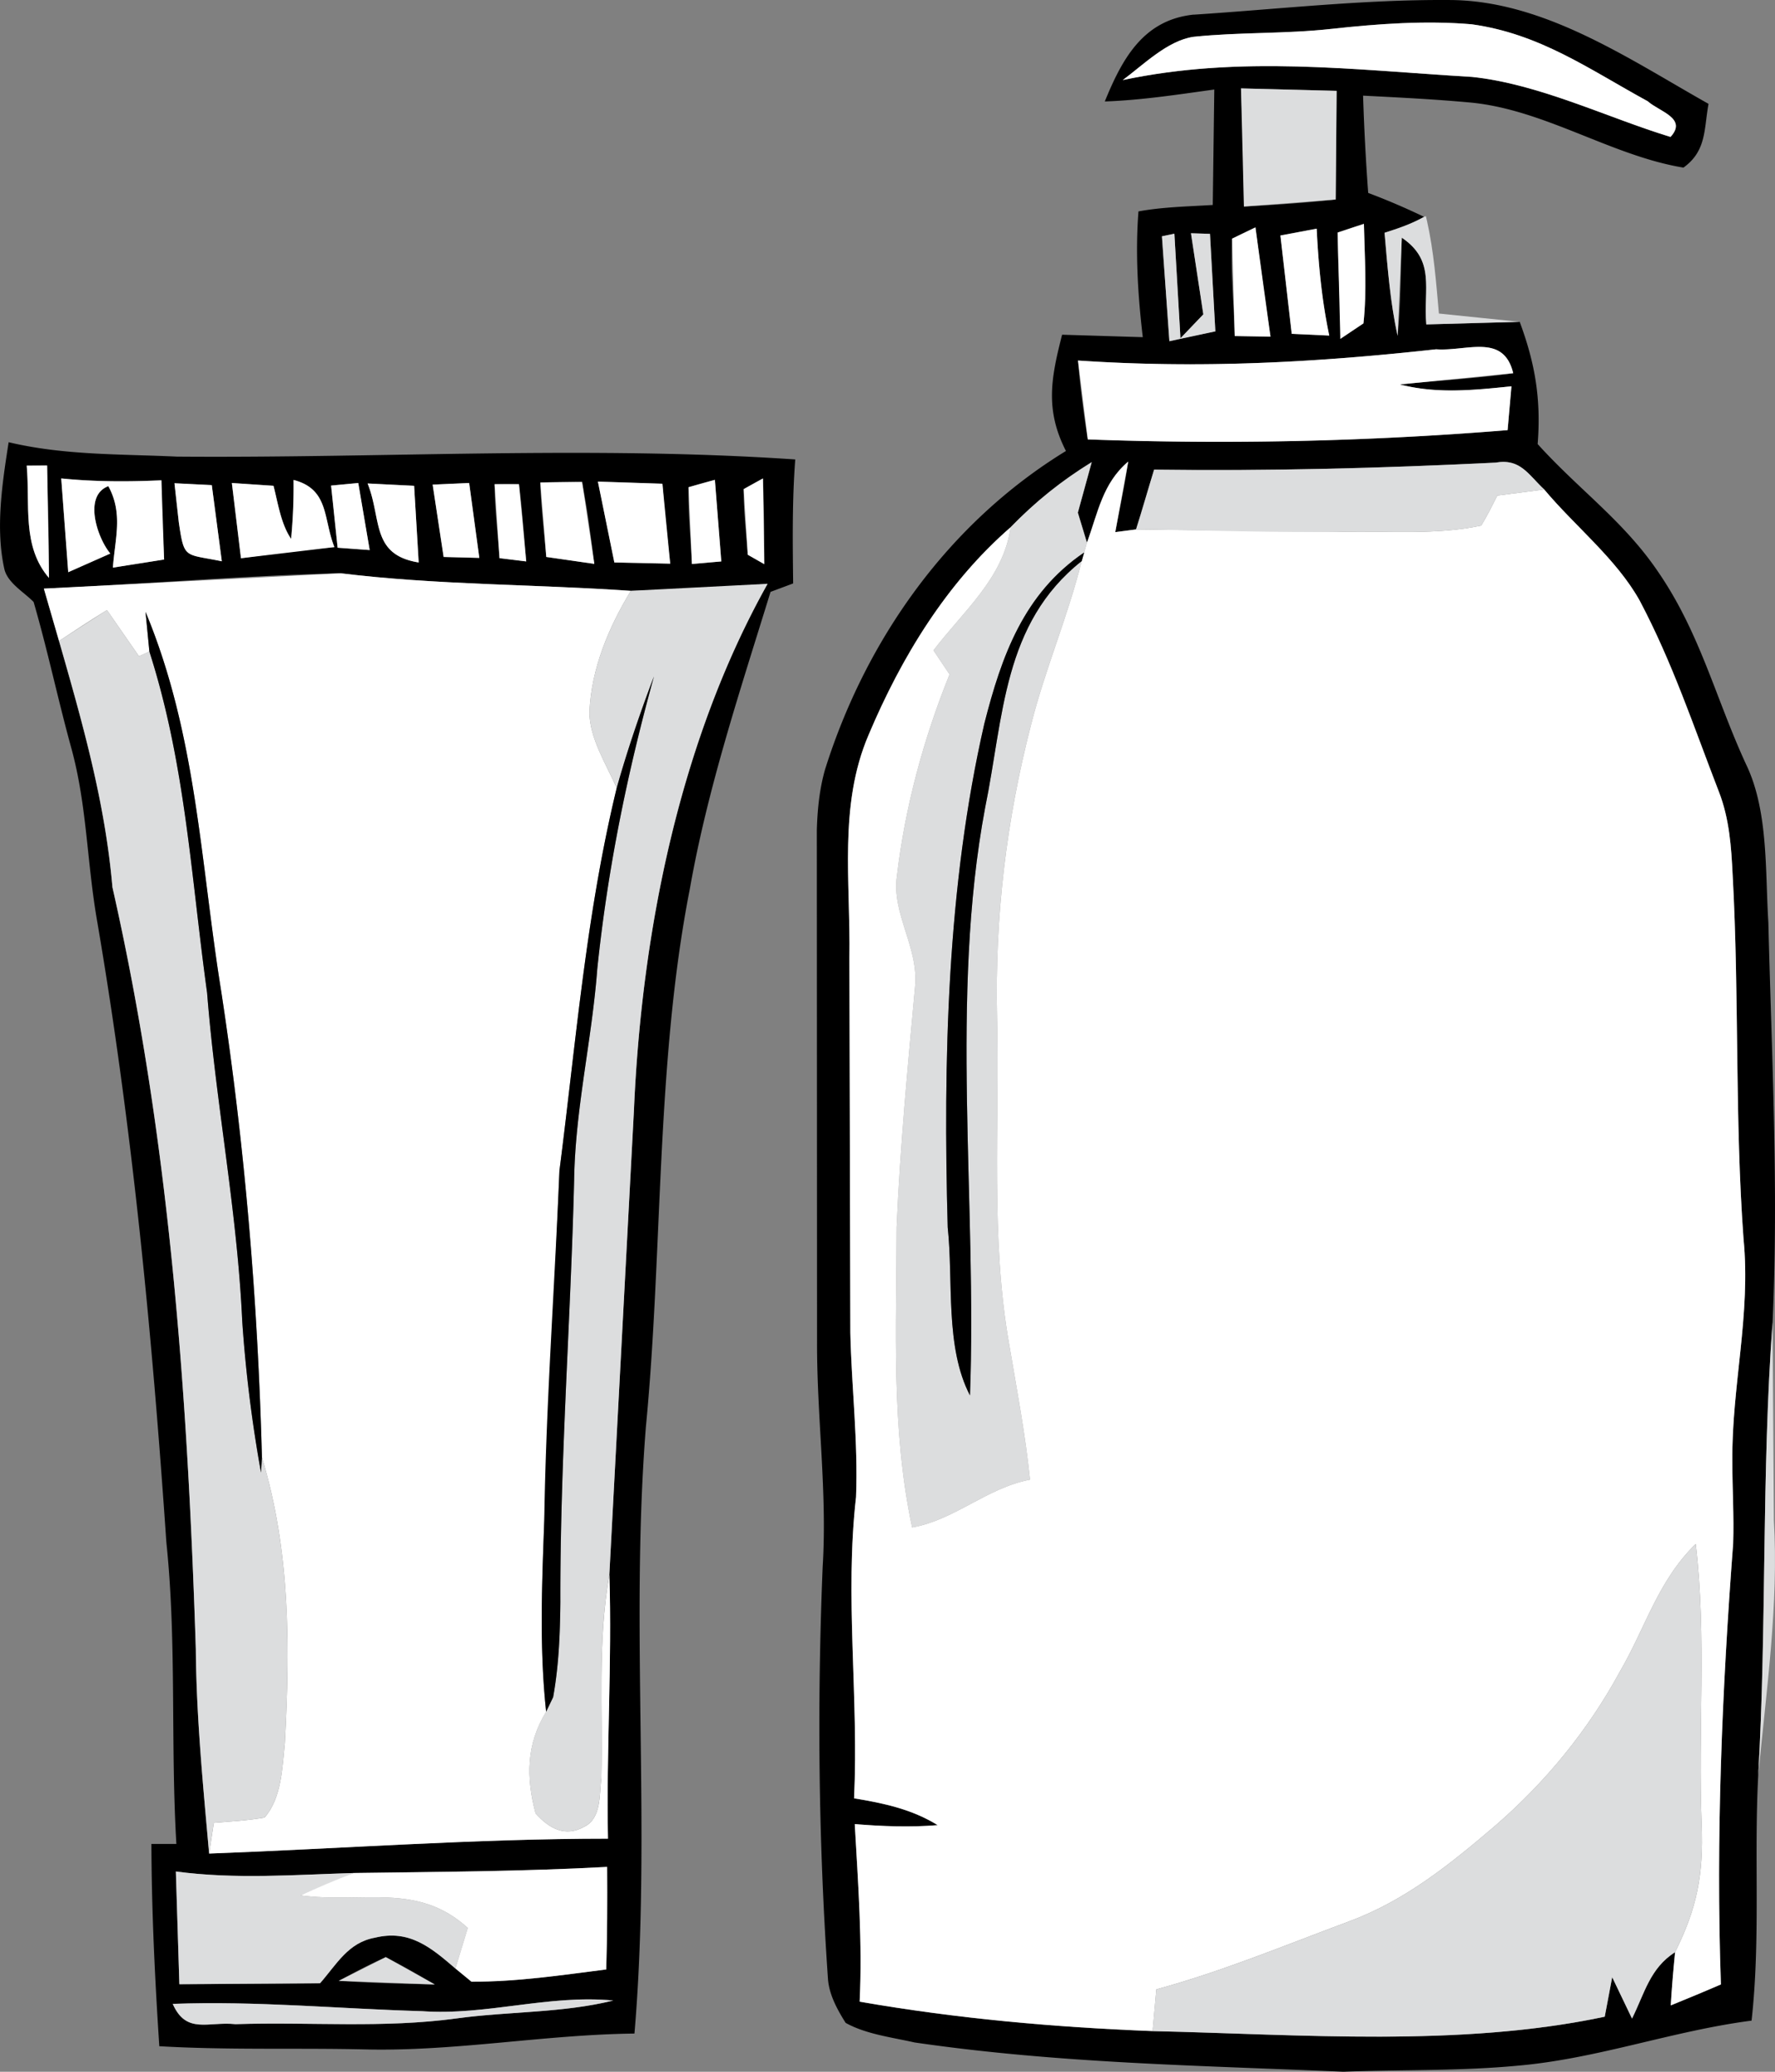
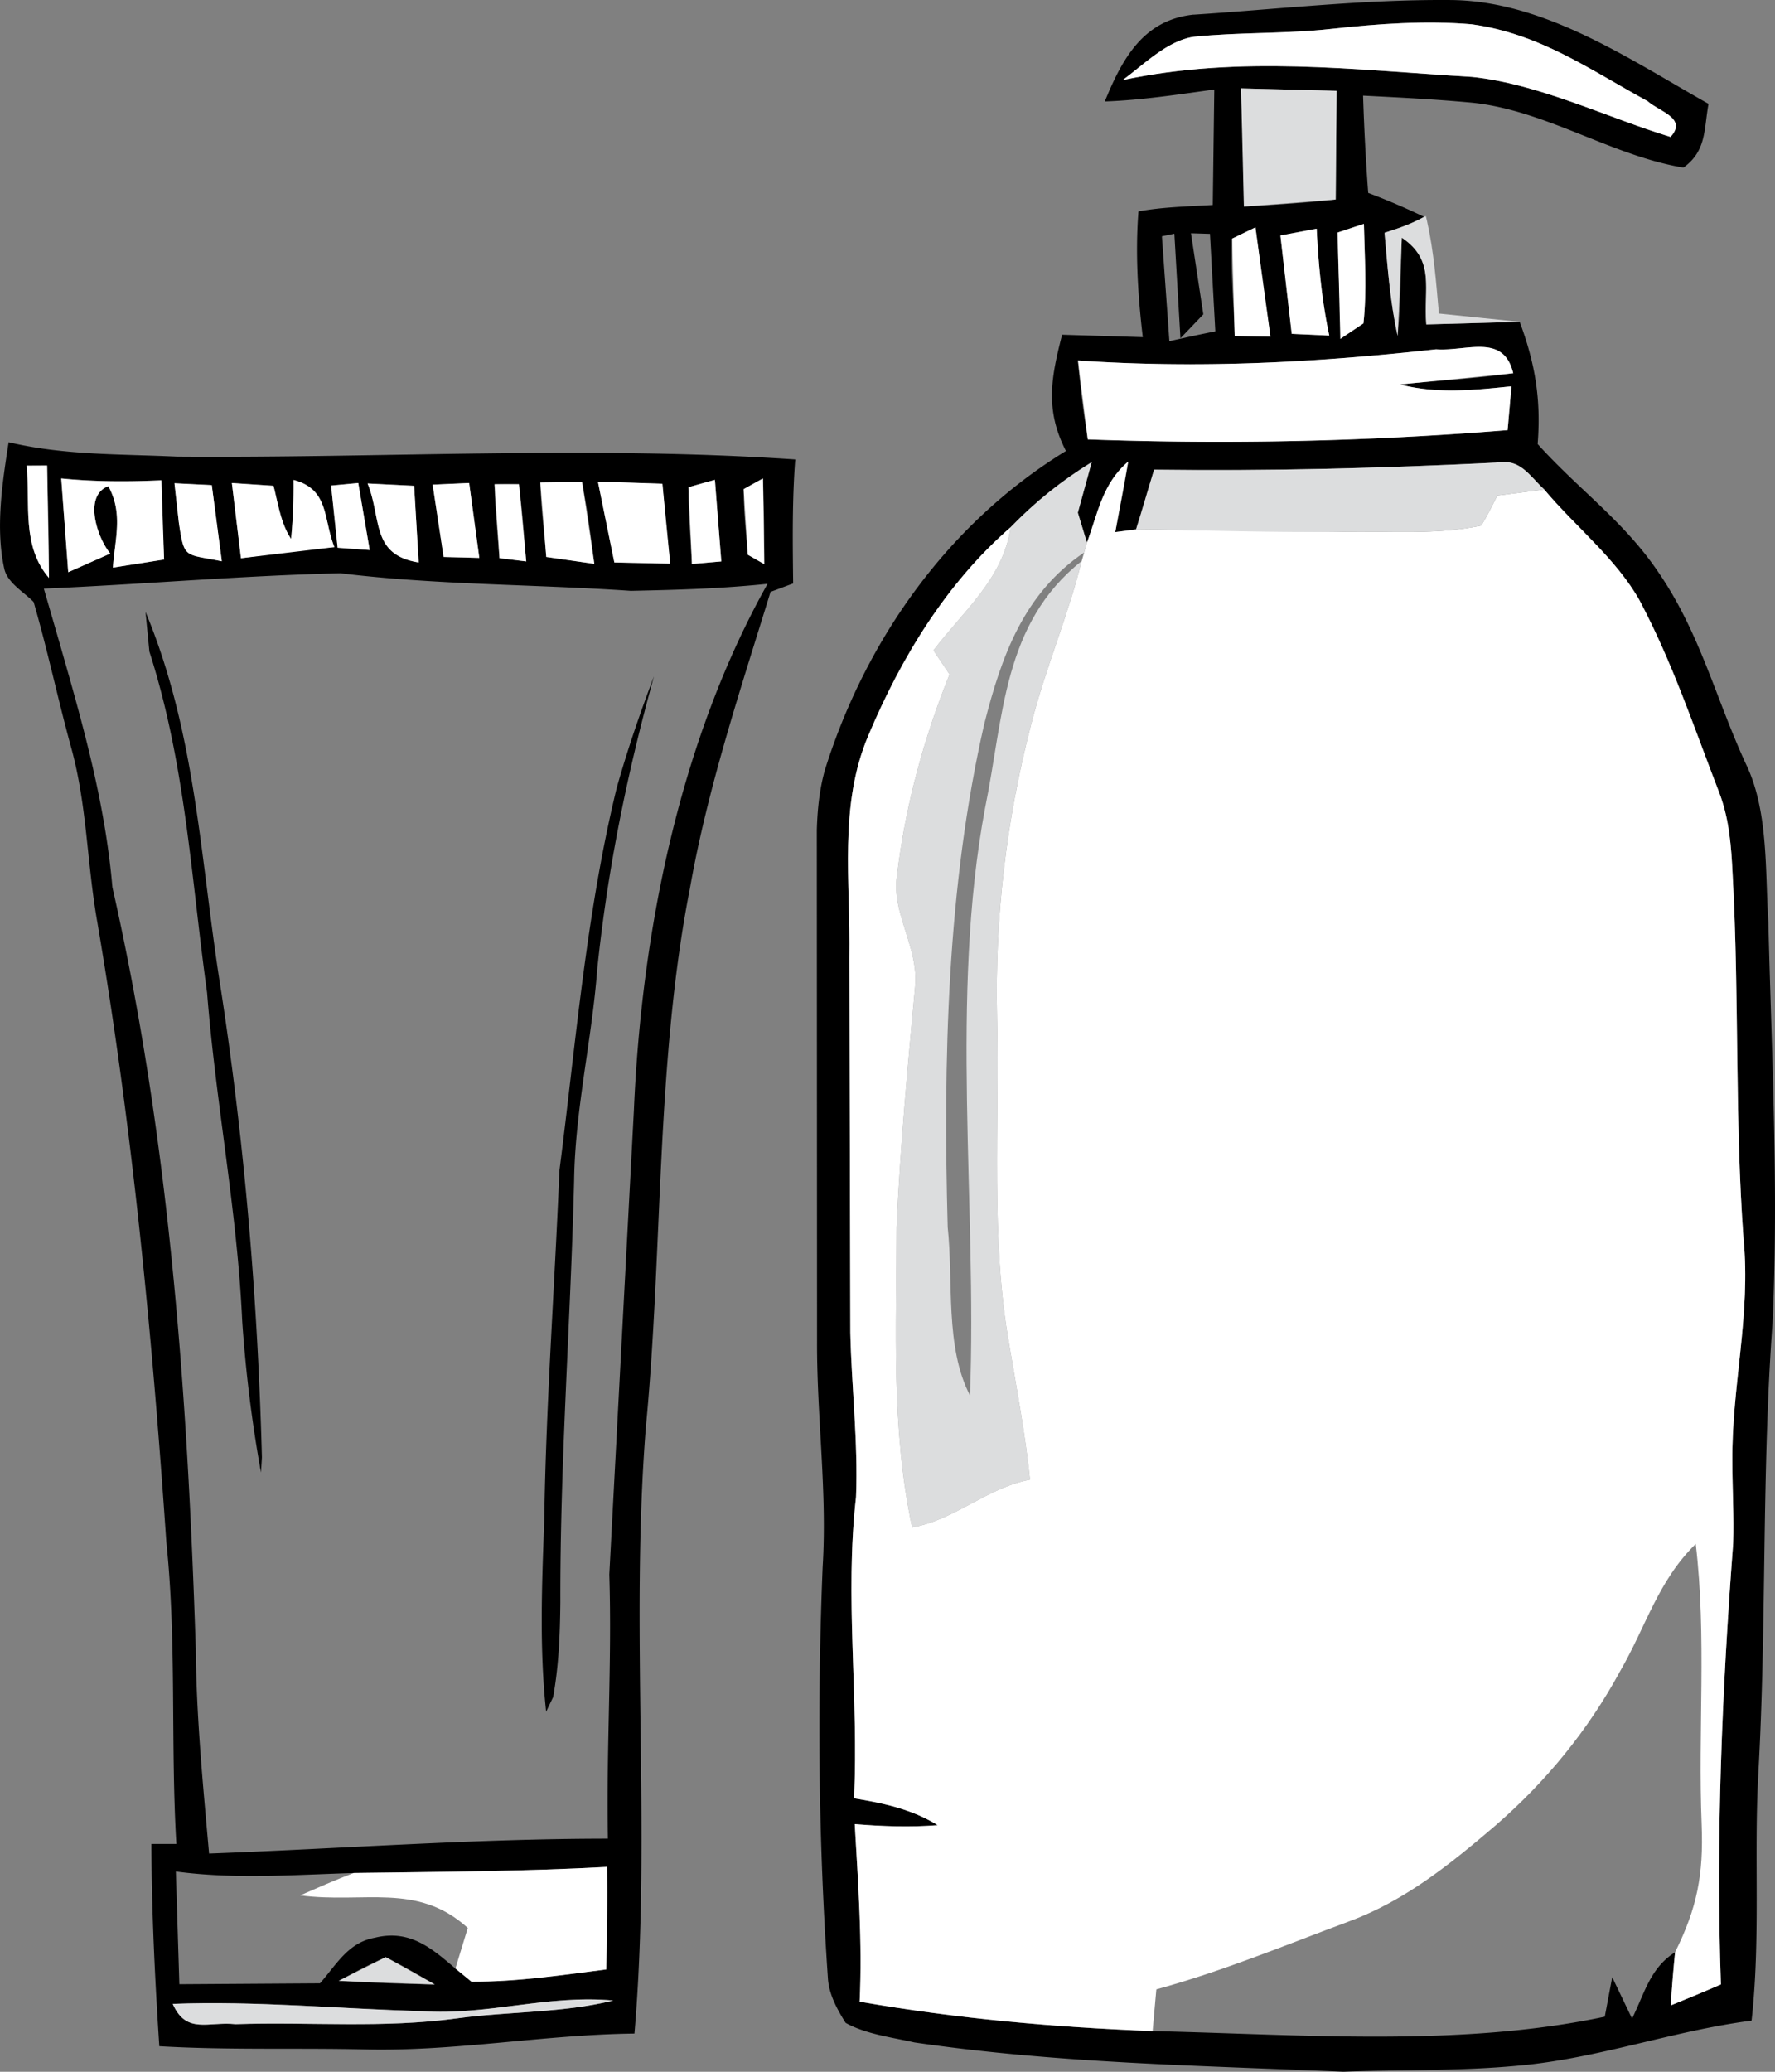
<svg xmlns="http://www.w3.org/2000/svg" fill="none" height="91" width="78">
  <rect width="100%" height="100%" fill="#808080" stroke="none" />
  <path d="M52.453.645C56.179.403 59.92-.025 63.651.001c4.156-.005 7.892 2.569 11.428 4.561-.205 1.117-.082 2.064-1.102 2.8-3.141-.515-6.058-2.522-9.296-2.852-1.589-.149-3.188-.227-4.782-.309a99.1 99.1 0 0 0 .225 4.273c.835.314 1.65.664 2.455 1.05-.548.309-1.138.51-1.737.7.133 1.508.246 3.047.574 4.525.138-1.441.133-2.857.184-4.309 1.496 1.009.943 2.244 1.076 3.809l4.105-.113c.682 1.838.943 3.403.789 5.369 1.809 2.003 3.767 3.367 5.279 5.591 1.86 2.697 2.532 5.554 3.88 8.478.989 2.049.835 4.69.979 6.945.144 5.843.456 11.732.184 17.575-.487 6.615-.251 13.276-.63 19.896-.19 3.609.108 7.161-.292 10.764-3.49.453-6.744 1.668-10.255 1.977-2.547.242-5.125.17-7.687.268-6.355-.278-12.525-.365-18.844-1.287-.994-.226-2.127-.36-3.024-.86-.369-.587-.738-1.256-.779-1.966-.415-6.028-.477-12.015-.231-18.054.205-3.31-.256-6.569-.246-9.879l-.01-22.486c.026-.901.113-1.791.359-2.661 1.804-5.74 5.432-10.841 10.588-13.997-.928-1.817-.651-3.217-.169-5.107l3.546.108c-.215-1.822-.333-3.691-.19-5.524 1.066-.196 2.183-.216 3.265-.283l.067-5.071c-1.604.221-3.193.468-4.812.525.764-1.869 1.686-3.583 3.905-3.815zm-3.116 2.873c5.176-1.097 10.137-.448 15.344-.139 2.947.304 5.981 1.802 8.728 2.636.753-.819-.492-1.112-.999-1.565-2.583-1.411-4.735-2.965-7.739-3.382-2.019-.175-4.136-.021-6.15.201-2.019.226-4.064.139-6.078.35-1.148.17-2.204 1.235-3.106 1.9zm5.197.365c.072 1.73.123 3.459.128 5.189 1.348-.072 2.691-.16 4.033-.309l.041-4.772-4.202-.108zM58.9 14.884l1.015-.679c.159-1.441.051-2.919.02-4.371-.384.118-.769.247-1.153.381-.005 1.555.149 3.109.118 4.669zm-7.841-4.504l.328 4.607a66.95 66.95 0 0 1 2.019-.432l-.236-4.283-.835-.026.543 3.562-1.005 1.05-.267-4.592-.548.113zm3.198 4.381l1.573.026c-.246-1.596-.451-3.197-.661-4.798-.348.16-.687.324-1.025.494-.072 1.421.077 2.857.113 4.278zm2.009-4.417l.497 4.319 1.65.077c-.328-1.549-.477-3.114-.553-4.695l-1.594.299zm-8.897 5.493c.102 1.163.246 2.311.431 3.464a156.5 156.5 0 0 0 18.449-.407l.169-1.925c-1.66.17-3.265.34-4.904-.082 1.66-.175 3.326-.257 4.981-.494-.425-1.766-2.04-.952-3.388-1.05-5.33.587-10.378.855-15.738.494zm-2.962 7.325c-2.819 2.45-4.802 5.714-6.242 9.127-1.322 3.094-.784 6.43-.84 9.781l.041 16.468c.056 2.43.343 4.767.251 7.217-.502 4.396.123 8.808-.087 13.235 1.307.216 2.532.474 3.675 1.179-1.22.098-2.429.052-3.644-.046.149 2.605.338 5.189.215 7.799 4.295.746 8.517 1.122 12.874 1.292 6.503.144 13.509.715 19.869-.633l.328-1.735.871 1.817c.553-1.107.784-2.208 1.891-2.914-.077.777-.144 1.555-.19 2.337l2.204-.921c-.225-6.45.051-12.926.538-19.361.041-1.205-.036-2.394-.036-3.604-.031-3.3.82-6.461.492-9.786-.389-5.318-.184-10.635-.477-15.958-.061-1.266-.144-2.497-.61-3.691-1.117-2.888-2.029-5.647-3.475-8.381-1.025-1.838-2.834-3.259-4.197-4.885-.697-.649-1.045-1.369-2.132-1.179-5.012.247-9.994.376-15.011.309l-.794 2.625-.912.118c.195-1.035.415-2.059.569-3.099-1.127.957-1.322 2.224-1.814 3.562l-.4-1.318.61-2.219c-1.343.829-2.465 1.73-3.567 2.862z" fill="#000" />
  <path d="M58.521 1.268c2.014-.221 4.131-.376 6.15-.201 3.003.417 5.156 1.972 7.739 3.382.507.453 1.753.746.999 1.565-2.747-.834-5.781-2.332-8.728-2.636-5.207-.309-10.168-.957-15.344.139.902-.664 1.958-1.73 3.106-1.9 2.014-.211 4.059-.124 6.078-.35z" fill="#fff" />
  <path d="M54.534 3.883l4.202.108-.041 4.772-4.033.309-.128-5.189zm8.046 5.642l.077-.031.051.211c.302 1.354.4 2.687.523 4.067l3.551.365-4.105.113c-.133-1.565.42-2.8-1.076-3.809l-.184 4.309c-.328-1.477-.441-3.017-.574-4.525.6-.19 1.189-.391 1.737-.7z" fill="#dcddde" />
  <path d="M58.782 10.214l1.153-.381c.031 1.452.138 2.929-.021 4.371l-1.015.68-.118-4.669z" fill="#fff" />
-   <path d="M51.059 10.379l.548-.113.267 4.592 1.005-1.05-.543-3.562.835.026.236 4.283-2.019.432-.328-4.607z" fill="#dcddde" />
  <path d="M54.144 10.482l1.025-.494.661 4.798-1.573-.026-.113-4.278zm3.716-.437c.077 1.58.225 3.145.553 4.695l-1.65-.077-.497-4.319 1.594-.299zm5.248 5.297c1.348.098 2.962-.716 3.388 1.05l-4.981.494c1.64.422 3.244.252 4.904.082l-.169 1.925a156.48 156.48 0 0 1-18.449.407l-.43-3.464c5.361.36 10.409.093 15.738-.494z" fill="#fff" />
-   <path d="M.379 19.424c2.455.582 4.904.515 7.4.633 9.035.072 18.142-.489 27.167.124-.138 1.812-.113 3.629-.092 5.446l-.994.371c-1.322 4.293-2.768 8.618-3.546 13.045-1.497 7.619-1.184 15.912-1.932 23.634-.702 8.844.251 17.817-.502 26.645-3.992.046-7.908.798-11.895.695-2.998-.067-5.991.036-8.984-.139-.195-2.955-.338-5.925-.348-8.885h1.097c-.261-4.427.021-8.854-.441-13.266-.625-9.117-1.491-18.193-3.029-27.201-.471-2.672-.451-5.148-1.153-7.691-.584-2.121-1.035-4.278-1.65-6.394-.41-.422-1.127-.824-1.281-1.426-.405-1.786-.097-3.794.184-5.591zm.794 1.03c.154 1.73-.22 3.542.979 4.932.01-1.642-.051-3.29-.082-4.937l-.897.005zm1.517.561l.308 4.118 1.85-.819c-.559-.659-1.209-2.538-.087-2.96.656 1.199.292 2.301.2 3.578l2.25-.355c-.062-1.158-.113-2.316-.118-3.48-1.476.067-2.926.067-4.402-.082zm19.259 3.501l1.174.144c-.097-1.132-.174-2.265-.318-3.392a18.57 18.57 0 0 0-1.071 0c.01 1.081.138 2.167.215 3.248zm2.055-.052l2.111.304c-.154-1.21-.302-2.399-.538-3.598a24.2 24.2 0 0 0-1.835.026c.031 1.091.174 2.183.261 3.269zm6.401.309l1.291-.113-.282-3.583c-.39.098-.774.206-1.158.324-.021 1.122.097 2.25.149 3.372zm2.455-.407l.723.412c.005-1.256-.005-2.507-.056-3.763-.287.149-.569.309-.846.468-.01.963.108 1.925.179 2.883zm-25.194-3.14l.19 1.709c.241 1.647.251 1.38 1.891 1.719l-.441-3.346-1.64-.082zm2.521-.01l.4 3.305c1.368-.185 2.731-.376 4.105-.489-.497-1.251-.225-2.543-1.794-2.95a24.21 24.21 0 0 1-.108 2.589c-.451-.664-.574-1.565-.774-2.332l-1.83-.123zm4.361.113l.287 2.728 1.409.103-.502-2.945-1.194.113zm1.604-.093c.63 1.565.138 3.13 2.245 3.47l-.2-3.367-2.045-.103zm2.86.052l.482 3.176 1.568.041-.446-3.29-1.604.072zm7.262-.134l.723 3.552 2.455.052c-.138-1.169-.251-2.337-.343-3.511l-2.834-.093zm-24.348 4.7l.666 2.301c1.03 3.588 2.024 7.073 2.347 10.816 2.501 11.047 3.3 22.167 3.664 33.466.026 3.011.318 5.977.584 8.978 5.837-.216 11.69-.654 17.527-.654-.077-3.871.184-7.732.061-11.603l1.081-20.401c.338-7.84 2.009-16.221 5.873-23.114-1.999.211-4.003.268-6.011.309-4.264-.293-8.512-.252-12.756-.772-4.346.103-8.697.489-13.038.674zm5.801 56.349l.154 4.952 6.181-.041c.733-.834 1.235-1.791 2.414-2.003 1.517-.371 2.47.438 3.536 1.354l.702.577c1.963.015 3.977-.288 5.924-.535.046-1.498.051-3.001.041-4.504-3.716.201-7.416.216-11.136.268-2.619.077-5.202.283-7.815-.067zm7.159 4.803c1.404.093 2.808.129 4.218.159-.707-.412-1.425-.829-2.152-1.199-.707.314-1.384.674-2.065 1.04zM7.59 88.019c.6 1.354 1.563.762 2.757.891 3.28-.108 6.483.19 9.747-.257 2.27-.309 4.638-.232 6.852-.782-2.865-.268-5.565.669-8.41.468-3.644-.103-7.308-.458-10.947-.319z" fill="#000" />
+   <path d="M.379 19.424c2.455.582 4.904.515 7.4.633 9.035.072 18.142-.489 27.167.124-.138 1.812-.113 3.629-.092 5.446l-.994.371c-1.322 4.293-2.768 8.618-3.546 13.045-1.497 7.619-1.184 15.912-1.932 23.634-.702 8.844.251 17.817-.502 26.645-3.992.046-7.908.798-11.895.695-2.998-.067-5.991.036-8.984-.139-.195-2.955-.338-5.925-.348-8.885h1.097c-.261-4.427.021-8.854-.441-13.266-.625-9.117-1.491-18.193-3.029-27.201-.471-2.672-.451-5.148-1.153-7.691-.584-2.121-1.035-4.278-1.65-6.394-.41-.422-1.127-.824-1.281-1.426-.405-1.786-.097-3.794.184-5.591zm.794 1.03c.154 1.73-.22 3.542.979 4.932.01-1.642-.051-3.29-.082-4.937l-.897.005zm1.517.561l.308 4.118 1.85-.819c-.559-.659-1.209-2.538-.087-2.96.656 1.199.292 2.301.2 3.578l2.25-.355c-.062-1.158-.113-2.316-.118-3.48-1.476.067-2.926.067-4.402-.082zm19.259 3.501l1.174.144c-.097-1.132-.174-2.265-.318-3.392a18.57 18.57 0 0 0-1.071 0c.01 1.081.138 2.167.215 3.248zm2.055-.052l2.111.304c-.154-1.21-.302-2.399-.538-3.598a24.2 24.2 0 0 0-1.835.026c.031 1.091.174 2.183.261 3.269zm6.401.309l1.291-.113-.282-3.583c-.39.098-.774.206-1.158.324-.021 1.122.097 2.25.149 3.372zm2.455-.407l.723.412c.005-1.256-.005-2.507-.056-3.763-.287.149-.569.309-.846.468-.01.963.108 1.925.179 2.883zm-25.194-3.14l.19 1.709c.241 1.647.251 1.38 1.891 1.719l-.441-3.346-1.64-.082zm2.521-.01l.4 3.305c1.368-.185 2.731-.376 4.105-.489-.497-1.251-.225-2.543-1.794-2.95a24.21 24.21 0 0 1-.108 2.589c-.451-.664-.574-1.565-.774-2.332l-1.83-.123zm4.361.113l.287 2.728 1.409.103-.502-2.945-1.194.113zm1.604-.093c.63 1.565.138 3.13 2.245 3.47l-.2-3.367-2.045-.103zm2.86.052l.482 3.176 1.568.041-.446-3.29-1.604.072zm7.262-.134l.723 3.552 2.455.052c-.138-1.169-.251-2.337-.343-3.511l-2.834-.093zm-24.348 4.7l.666 2.301c1.03 3.588 2.024 7.073 2.347 10.816 2.501 11.047 3.3 22.167 3.664 33.466.026 3.011.318 5.977.584 8.978 5.837-.216 11.69-.654 17.527-.654-.077-3.871.184-7.732.061-11.603l1.081-20.401c.338-7.84 2.009-16.221 5.873-23.114-1.999.211-4.003.268-6.011.309-4.264-.293-8.512-.252-12.756-.772-4.346.103-8.697.489-13.038.674zm5.801 56.349l.154 4.952 6.181-.041c.733-.834 1.235-1.791 2.414-2.003 1.517-.371 2.47.438 3.536 1.354l.702.577c1.963.015 3.977-.288 5.924-.535.046-1.498.051-3.001.041-4.504-3.716.201-7.416.216-11.136.268-2.619.077-5.202.283-7.815-.067zm7.159 4.803c1.404.093 2.808.129 4.218.159-.707-.412-1.425-.829-2.152-1.199-.707.314-1.384.674-2.065 1.04zM7.59 88.019c.6 1.354 1.563.762 2.757.891 3.28-.108 6.483.19 9.747-.257 2.27-.309 4.638-.232 6.852-.782-2.865-.268-5.565.669-8.41.468-3.644-.103-7.308-.458-10.947-.319" fill="#000" />
  <path d="M1.174 20.453l.897-.005.082 4.937c-1.199-1.39-.825-3.202-.979-4.932z" fill="#fff" />
  <path d="M47.974 20.299l-.61 2.219.4 1.318-.123.432c-2.65 1.797-3.628 4.54-4.387 7.521-1.64 7.15-1.809 14.805-1.609 22.115.256 2.368-.128 5.261.979 7.387.318-8.381-.892-17.518.666-25.811.82-4 .774-8.087 4.243-10.836-.61 2.445-1.609 4.752-2.224 7.186-1.092 4.206-1.594 8.463-1.496 12.808.113 4.757-.292 9.781.538 14.43.333 1.972.707 3.933.912 5.925-1.922.371-3.275 1.755-5.181 2.1-.933-4.391-.682-8.736-.682-13.189.154-3.521.487-7.037.81-10.543.179-1.735-1.045-3.233-.794-4.901.359-3.017 1.174-6.023 2.311-8.839l-.707-1.055c1.297-1.704 3.085-3.181 3.388-5.405 1.102-1.133 2.224-2.033 3.567-2.862z" fill="#dcddde" />
  <path d="M49.578 20.274l-.569 3.099.912-.118 9.112.103c1.988-.041 4.11.149 6.058-.273.261-.427.482-.875.707-1.318l2.06-.268c1.363 1.627 3.172 3.048 4.197 4.885 1.445 2.734 2.357 5.493 3.475 8.381.466 1.194.548 2.425.61 3.691.292 5.323.087 10.641.477 15.958.328 3.325-.523 6.486-.492 9.786 0 1.21.077 2.399.036 3.603-.487 6.435-.764 12.911-.538 19.361-.733.319-1.466.623-2.204.921.046-.782.113-1.56.19-2.337.969-1.941 1.251-3.408 1.168-5.591-.169-4.113.225-8.262-.261-12.34-1.66 1.622-2.188 3.634-3.321 5.586-1.404 2.589-3.254 4.849-5.473 6.775-1.978 1.689-3.951 3.29-6.411 4.206-2.824 1.05-5.586 2.203-8.497 2.996l-.164 1.833c-4.356-.17-8.579-.546-12.874-1.292.123-2.61-.067-5.194-.215-7.799 1.215.098 2.424.144 3.644.046-1.143-.705-2.368-.963-3.674-1.179.21-4.427-.415-8.839.087-13.235.092-2.45-.195-4.788-.251-7.217l-.041-16.468c.056-3.351-.482-6.687.84-9.781 1.44-3.413 3.423-6.677 6.242-9.127-.302 2.224-2.091 3.701-3.388 5.405l.707 1.055c-1.138 2.816-1.953 5.822-2.311 8.839-.251 1.668.974 3.166.794 4.901-.323 3.506-.656 7.022-.81 10.543 0 4.453-.251 8.798.682 13.189 1.907-.345 3.259-1.73 5.181-2.1-.205-1.992-.579-3.954-.912-5.925-.83-4.649-.425-9.673-.538-14.429-.097-4.345.405-8.602 1.496-12.808.615-2.435 1.614-4.741 2.224-7.186l.108-.376.123-.432c.492-1.338.687-2.605 1.814-3.562z" fill="#fff" />
  <path d="M50.716 20.629c5.017.067 9.999-.062 15.011-.309 1.087-.191 1.435.53 2.132 1.179l-2.06.268c-.226.443-.446.891-.707 1.318-1.947.422-4.069.232-6.058.273-3.039.046-6.073-.072-9.112-.103.282-.87.523-1.75.794-2.626z" fill="#dcddde" />
  <path d="M2.691 21.015c1.476.149 2.926.149 4.402.082l.118 3.48-2.25.355c.092-1.277.456-2.378-.2-3.578-1.122.422-.471 2.301.087 2.96l-1.85.819-.307-4.118zm19.044.253h1.071l.318 3.392-1.174-.144-.215-3.248zm2.009-.073l1.835-.026.538 3.598-2.111-.304-.261-3.269zm6.513.206l1.158-.324.282 3.583-1.291.113-.149-3.372zm2.424.083l.846-.468.056 3.763-.723-.412-.179-2.883zm-25.014-.258l1.64.082.441 3.346c-1.64-.34-1.65-.072-1.891-1.719l-.19-1.709zm2.522-.011l1.83.123c.2.767.323 1.668.774 2.332a24.18 24.18 0 0 0 .108-2.589c1.568.407 1.297 1.699 1.794 2.95l-4.105.489-.4-3.305zm4.361.114l1.194-.113.502 2.945-1.409-.103-.287-2.728zm1.604-.093l2.045.103.2 3.367c-2.106-.34-1.614-1.905-2.245-3.47zm2.859.051l1.604-.072.446 3.29-1.568-.041-.482-3.176zm7.262-.133l2.834.093.343 3.511-2.455-.052-.723-3.552z" fill="#fff" />
-   <path d="M47.641 24.269l-.108.376c-3.47 2.749-3.423 6.836-4.243 10.836-1.558 8.293-.349 17.431-.666 25.811-1.107-2.126-.723-5.019-.979-7.387-.2-7.31-.031-14.965 1.609-22.115.758-2.981 1.737-5.724 4.387-7.521z" fill="#000" />
-   <path d="M14.965 25.18c4.243.52 8.492.479 12.756.772-.974 1.601-1.737 3.418-1.819 5.313-.01 1.143.753 2.332 1.199 3.351-1.348 5.549-1.789 11.156-2.516 16.808l-.666 15.351c-.102 2.811-.22 5.606.082 8.412-.876 1.436-.887 2.873-.466 4.463.589.659 1.297 1.066 2.152.582.748-.376.646-1.41.738-2.126.072-3.006-.174-5.956.354-8.947.123 3.871-.138 7.732-.061 11.603-5.837 0-11.69.438-17.527.654l.205-1.349c.743-.062 1.496-.103 2.229-.232.748-.844.784-2.208.892-3.274.231-4.247.241-8.432-1.005-12.545-.184-6.847-.743-13.616-1.778-20.396-.933-5.74-1.076-11.32-3.336-16.741l.169 1.74-.461.206L4.7 26.796c-.712.438-1.409.896-2.106 1.359l-.666-2.301 13.038-.674z" fill="#fff" />
-   <path d="M27.721 25.951l6.011-.309c-3.864 6.893-5.535 15.274-5.873 23.114l-1.081 20.401c-.528 2.991-.282 5.941-.354 8.947-.092.716.01 1.75-.738 2.126-.856.484-1.563.077-2.152-.582-.42-1.591-.41-3.027.466-4.463l.308-.638c.251-1.39.302-2.759.318-4.17-.015-6.183.451-12.345.605-18.532.046-3.135.779-6.146 1.015-9.266.456-4.407 1.312-8.597 2.491-12.859a58.25 58.25 0 0 0-1.635 4.896c-.446-1.019-1.21-2.208-1.199-3.351.082-1.895.846-3.712 1.819-5.313zM4.7 26.795l1.404 2.028.461-.206c1.589 4.952 1.824 9.848 2.537 14.991.379 4.834 1.322 9.575 1.543 14.414.149 2.229.431 4.463.825 6.656l.041-.664c1.245 4.113 1.235 8.298 1.005 12.545-.108 1.066-.144 2.43-.892 3.274-.733.129-1.486.17-2.229.232l-.205 1.349c-.266-3.001-.559-5.966-.584-8.978-.364-11.3-1.163-22.419-3.664-33.466-.323-3.742-1.317-7.228-2.347-10.816L4.7 26.795z" fill="#dcddde" />
  <path d="M6.396 26.878c2.26 5.421 2.404 11.001 3.336 16.741 1.035 6.78 1.594 13.549 1.778 20.396l-.041.664a60.37 60.37 0 0 1-.825-6.656c-.22-4.839-1.163-9.58-1.543-14.414-.712-5.143-.948-10.038-2.537-14.991l-.169-1.74zm22.339 2.842c-1.179 4.262-2.035 8.453-2.491 12.859-.236 3.12-.969 6.131-1.015 9.266-.154 6.188-.62 12.35-.605 18.532-.015 1.41-.067 2.78-.318 4.17l-.307.638c-.302-2.806-.184-5.601-.082-8.412.077-5.122.456-10.229.666-15.351.728-5.652 1.169-11.258 2.516-16.808.466-1.658 1.025-3.289 1.635-4.896z" fill="#000" />
-   <path d="M77.893 58.095l.056 8.674c.22 3.691-.333 7.511-.687 11.222.379-6.62.143-13.282.63-19.897zm-3.378 9.724c.487 4.077.092 8.226.261 12.34.082 2.183-.2 3.65-1.169 5.591-1.107.705-1.338 1.807-1.891 2.914l-.871-1.817-.328 1.735c-6.36 1.349-13.366.777-19.869.633l.164-1.833c2.911-.793 5.673-1.946 8.497-2.996 2.46-.916 4.433-2.517 6.411-4.206 2.219-1.925 4.069-4.185 5.473-6.775 1.133-1.951 1.66-3.964 3.321-5.586zM7.729 82.203c2.614.35 5.197.144 7.815.067l-2.347.983c2.772.371 5.145-.587 7.359 1.431l-.543 1.781c-1.066-.916-2.019-1.725-3.536-1.354-1.179.211-1.681 1.169-2.414 2.002l-6.181.041-.154-4.952z" fill="#dcddde" />
  <path d="M15.544 82.27c3.721-.052 7.421-.067 11.136-.268.01 1.503.005 3.006-.041 4.504-1.947.247-3.961.551-5.924.535l-.702-.577.543-1.781c-2.214-2.018-4.587-1.06-7.359-1.431.774-.34 1.558-.685 2.347-.983z" fill="#fff" />
  <path d="M16.953 85.966l2.152 1.2-4.218-.16 2.065-1.04zm9.994 1.905c-2.214.551-4.582.474-6.852.782-3.264.448-6.467.149-9.747.257-1.194-.129-2.158.463-2.757-.891 3.639-.139 7.303.216 10.947.319 2.844.201 5.545-.736 8.41-.468z" fill="#dcddde" />
</svg>